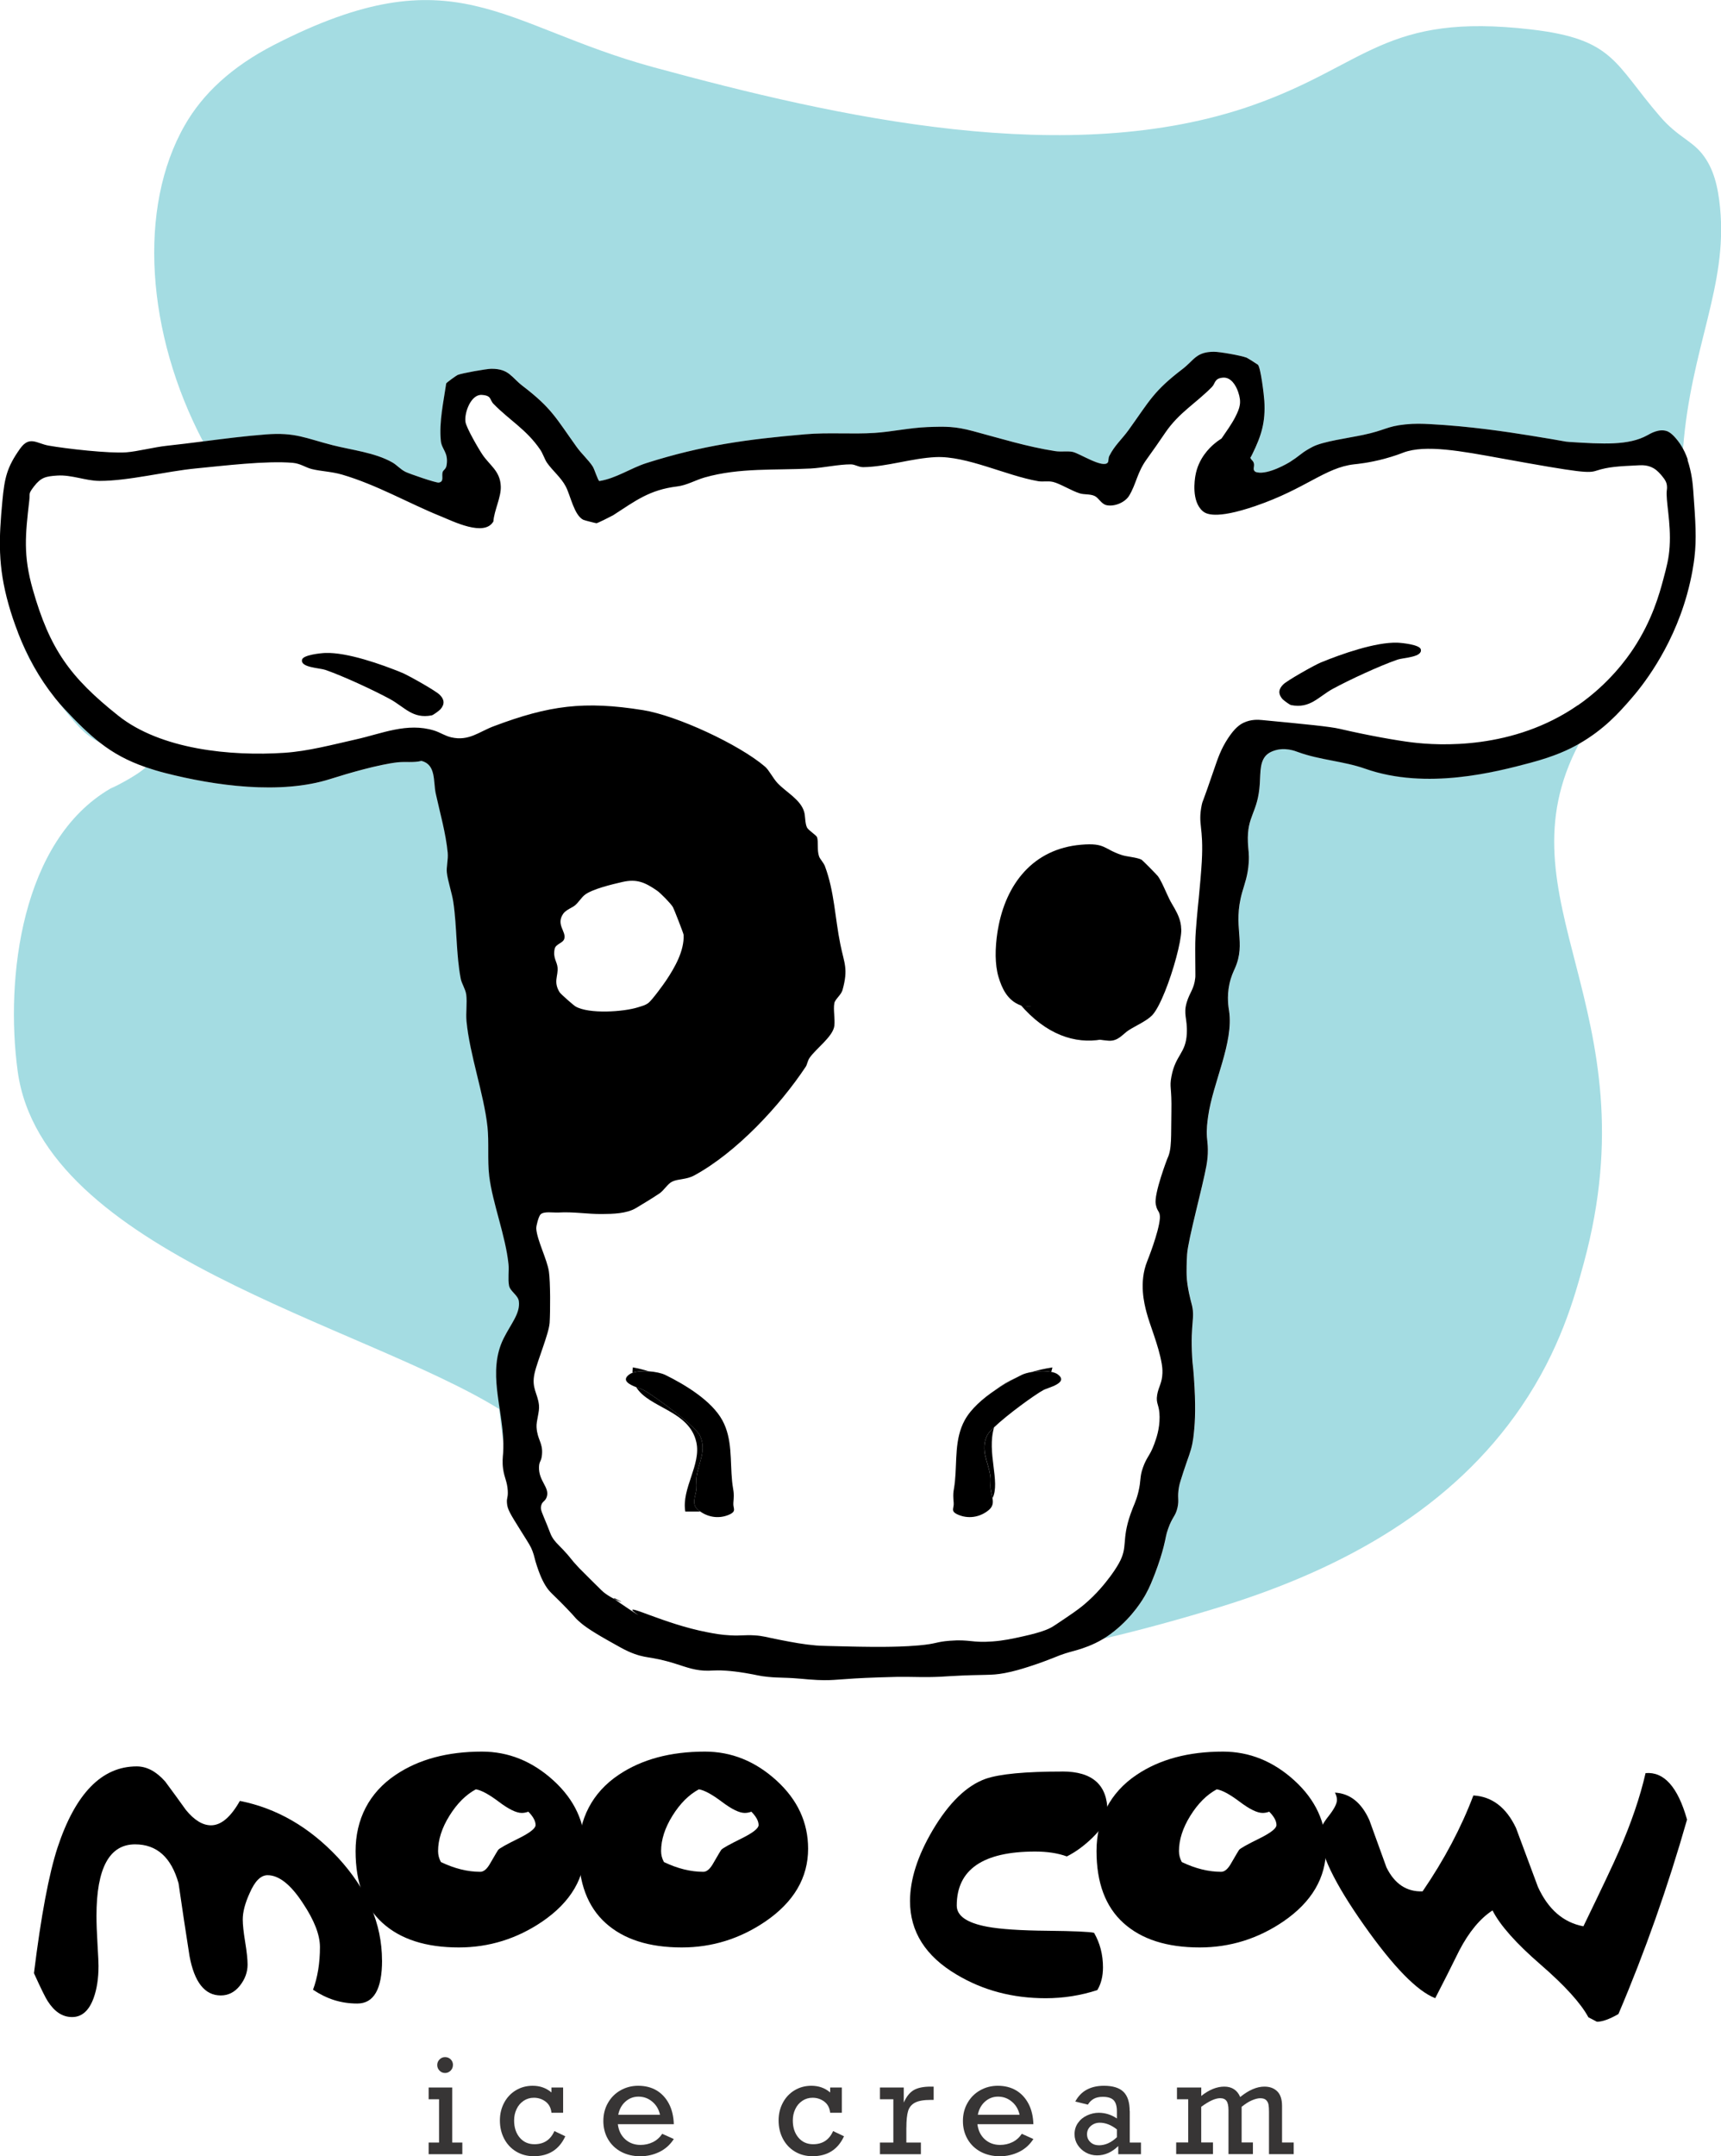
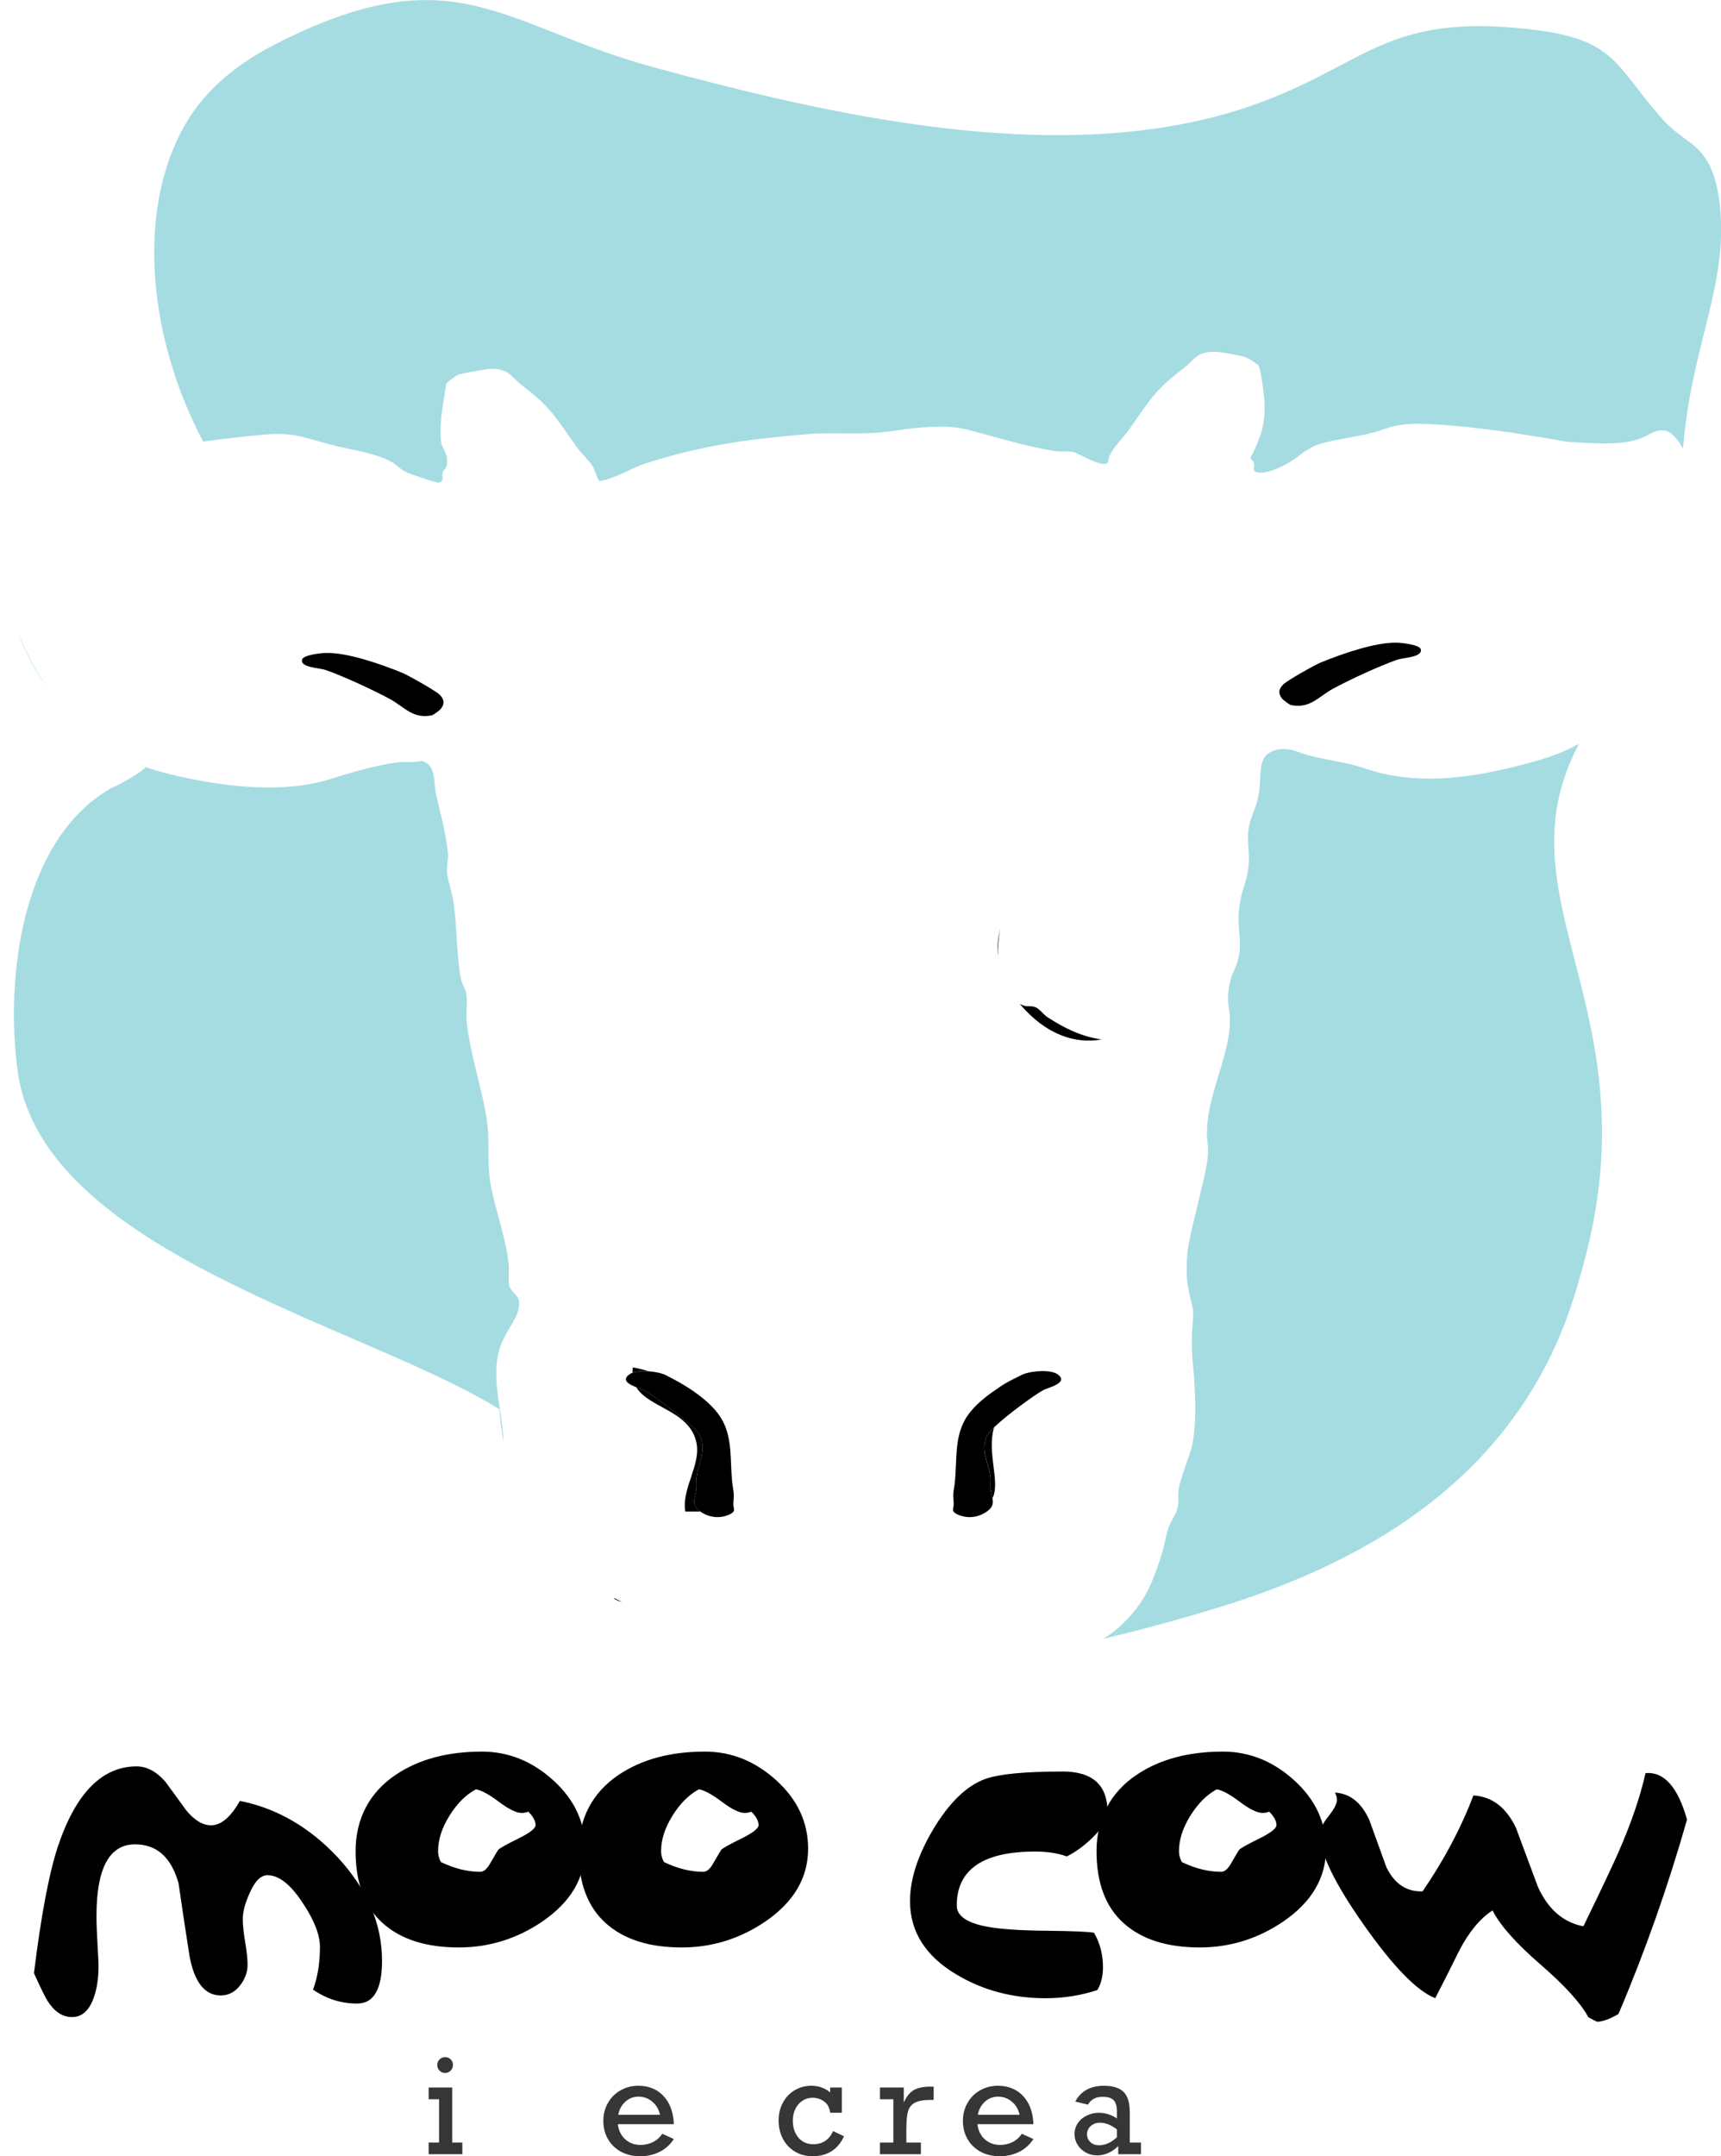
<svg xmlns="http://www.w3.org/2000/svg" viewBox="0 0 370.5 464.06" data-name="Layer 2" id="Layer_2">
  <defs>
    <style>
      .cls-1 {
        fill: #a4dce2;
      }

      .cls-2 {
        fill: #373535;
      }
    </style>
  </defs>
  <g data-name="Layer 1" id="Layer_1-2">
    <g>
-       <path d="M13.95,152.61c-.72-.77-1.4-1.56-2.06-2.38,0,0,0,.01.01.02,4.05,5.2,6.2,7.96,9.67,9.6h0c-2.48-1.93-4.86-4.28-7.62-7.23Z" class="cls-1" />
      <path d="M108.46,288.05c1.6-3.21,3.62-5.38,3.28-7.99-.17-1.33-1.89-2.12-2.12-3.4-.25-1.36.03-3.26-.1-4.49-.62-6.2-3.46-13.25-4.16-19.06-.41-3.39-.01-7.31-.38-10.63-.78-7.09-3.82-15.45-4.51-22.69-.18-1.87.17-3.94-.06-5.74-.16-1.18-.97-2.32-1.18-3.4-1.01-5.19-.81-11.12-1.59-16.44-.31-2.09-1.17-4.44-1.4-6.4-.14-1.19.32-2.79.18-4.3-.39-4.13-1.68-8.66-2.57-12.71-.57-2.61.1-6.21-3.07-7.04-1.69.42-3.48.11-5.16.31-4.09.47-10.52,2.33-14.45,3.58-10.74,3.43-24.83,1.47-35.53-1.27-1.54-.39-2.94-.82-4.25-1.27-1.8,1.81-7.32,4.55-7.66,4.63C4.62,180.89,1.09,210.44,3.8,230.51c5.28,38.99,74.29,54.57,103.67,72.75.24,2.53.56,4.96.93,7.33-.14-7.55-3.49-15.45.06-22.55Z" class="cls-1" />
      <path d="M71.65,95.82c4.07,1.04,9.09,1.59,12.81,3.69.98.56,1.67,1.45,2.85,2.04.84.42,6.57,2.41,7.17,2.31,1.21-.19.58-1.38.83-2.25.15-.51.73-.57.87-1.57.39-2.74-1.08-3.29-1.26-5.19-.39-4.14.57-8.27,1.16-12.33.09-.19,2.18-1.7,2.46-1.82.84-.37,6.24-1.33,7.26-1.33,3.82,0,4.29,1.82,6.73,3.69,6.28,4.79,7.13,6.87,11.63,13.13,1.04,1.46,2.54,2.78,3.45,4.19.41.63,1.13,3.09,1.44,3.15,3.62-.57,6.73-2.79,10.15-3.87,11.99-3.81,21.64-5.11,34.15-6.19,5.06-.44,10.11.02,14.98-.3,3.66-.24,7.46-1.09,11.28-1.25,4.1-.17,6.05-.17,9.87.86,5.77,1.54,11.67,3.37,17.7,4.31,1.31.2,2.74-.06,3.78.17,1.49.33,6.58,3.68,7.57,2.25.16-.23.08-.93.3-1.37,1.12-2.27,2.75-3.63,4.17-5.61,4.52-6.3,5.3-8.3,11.63-13.13,2.45-1.87,2.9-3.69,6.73-3.69,1.33,0,5.79.8,7.02,1.26.21.08,2.35,1.42,2.45,1.53.6.62,1.3,6.55,1.38,7.79.27,4.56-.61,7.42-2.59,11.46-.14.28-.28.53-.43.78.24.51.46.54.65.88.42.77-.19,1.48.25,1.97.12.13.28.21.58.28,2.45.51,6.66-1.99,7.17-2.31h0c.48-.3.86-.57,1.12-.76.71-.51,1.19-.91,1.72-1.29,0,0,.73-.52,1.93-1.14,2.23-1.16,7.47-1.84,10.88-2.56,4.74-.99,5.03-1.86,9.07-2.26,2.04-.21,3.63-.15,5.35-.06,8.62.46,16.4,1.65,21.39,2.44,8.15,1.3,7.25,1.31,8.63,1.4,7.2.44,12.72.78,16.75-1.45.67-.37,2.5-1.48,4.23-.87.28.1.88.36,1.88,1.52.66.76,1.15,1.53,1.54,2.23,1.69-21.85,9.64-34.92,7.97-51.85-.44-4.45-1.33-8.43-3.87-11.6-2.29-2.87-5.3-3.7-9.01-7.98-9.93-11.47-9.88-16.7-27.79-18.78-31.54-3.67-35.29,7.64-59.92,16.3-39.45,13.87-89.35,2.62-128.91-8.14-33.05-8.99-42.87-24.79-81.72-4.88-9.34,4.79-15.47,10.66-19.28,17.3-10.22,17.79-8.31,44.88,3.92,68.1,4.52-.57,9.04-1.15,13.55-1.51,6.37-.5,8.54.82,14.42,2.32Z" class="cls-1" />
      <path d="M11.77,150.08c-3.29-4.13-5.89-8.89-7.84-13.85,2.36,6.67,5.74,11.16,7.84,13.85Z" class="cls-1" />
      <path d="M3.9,136.14s.02.04.02.06c-.02-.05-.03-.1-.05-.15,0,.03.02.06.03.08Z" class="cls-1" />
      <path d="M23.73,169.73c.45-.26.89-.52,1.35-.76-1.09.56-1.46.78-1.35.76Z" class="cls-1" />
      <path d="M293.94,165.42c-4.68-1.65-9.79-1.87-14.45-3.58-.65-.24-2.88-1.09-5.16-.31-.32.11-.89.31-1.41.72-1.7,1.35-1.52,3.87-1.67,6.31-.4,6.49-2.81,6.84-2.57,12.71.07,1.68.29,2.37.18,4.3-.17,2.89-.88,4.59-1.4,6.4-2.16,7.6.94,10.74-1.59,16.44-.28.63-.83,1.74-1.18,3.4-.58,2.77-.18,4.97-.06,5.74,1.02,6.83-3.48,15.38-4.51,22.69-.18,1.31-.37,2.65-.26,4.44.06,1.03.18,1.52.2,2.66.02,1.28-.11,2.41-.31,3.52-.78,4.39-3.94,15.79-4.16,19.06-.13,1.87-.11,3.76-.11,3.76s0,.39.01.73c.07,2.59,1,5.9,1.02,5.98.93,3.31-.27,3.95.17,11.69.12,2.06.16,1.36.38,4.38.42,5.98.28,9.29,0,11.81-.09.86-.15,1.44-.31,2.25-.39,2.03-.84,2.83-1.92,6.12-.57,1.73-.85,2.6-.98,3.33-.43,2.37.08,2.67-.33,4.49-.43,1.9-1.06,1.88-2,4.49-.53,1.47-.43,1.77-1,3.99-.33,1.3-.95,3.36-1.83,5.65-.63,1.64-1.13,2.92-2,4.49-.57,1.03-2.73,4.73-6.82,7.98-1.14.91-2.04,1.46-2.33,1.63h0c8.42-1.97,16.78-4.28,25.09-6.83,27.06-8.33,50.2-21.56,64.87-43.1,8.34-12.24,11.44-23.47,13.48-30.99,14.87-54.7-18.89-78.13-1.03-111.73-2.1,1.2-5.13,2.66-10.49,4.09-7.27,1.93-22.31,5.93-35.53,1.27Z" class="cls-1" />
      <path d="M215.21,200.56c.03-.21.08-.42.11-.63-.48,1.92-.67,3.88-.51,5.84-.03-1.77.14-3.56.39-5.21Z" />
      <path d="M222.97,216.8c-.89-.39-1.72-.12-2.42-.33-.36-.11-.7-.24-1.01-.4,5.67,6.68,11.94,8.64,17.59,7.65-4.33-.66-7.82-2.32-11.67-4.83-.74-.48-1.66-1.73-2.49-2.1Z" />
      <path d="M139.64,295.12c-1.08-.33-2.2-.61-3.4-.83-.06.41-.08.79-.08,1.16.91-.33,2.21-.41,3.48-.33Z" />
      <path d="M149.94,320.37c.08-.9-.1-1.82.04-2.71.48-3.12,2.18-5.52.7-8.71-.93-2.01-9.95-8.64-12.18-9.82-.27-.14-.88-.34-1.54-.59,2.72,4.51,11.42,5,12.95,11.85,1.08,4.85-3.22,9.93-2.38,14.93h3.24c-.14-.09-.29-.18-.42-.3-1.63-1.36-.57-2.9-.41-4.64Z" />
      <path d="M214.33,299.12c1.47-.99,2.99-1.86,4.41-2.6-1.64.73-3.11,1.6-4.41,2.6Z" />
      <path d="M212.51,308.94c-1.48,3.19.23,5.6.7,8.71.14.89-.05,1.82.04,2.71.07.73.3,1.43.42,2.09,1.74-3.54-1.29-9.79.34-15.27-.75.72-1.31,1.34-1.5,1.76Z" />
-       <path d="M226.31,295.25c.1-.3.19-.62.25-.95-1.6.24-3.1.58-4.5.99,1.38-.24,3-.29,4.24-.04Z" />
-       <path d="M363.35,98.95c-.16-.47-.47-1.36-1.04-2.4-.38-.7-.88-1.47-1.54-2.23-1.01-1.17-1.61-1.42-1.88-1.52-1.73-.61-3.56.5-4.23.87-4.03,2.24-9.55,1.9-16.75,1.45-1.38-.09-.48-.1-8.63-1.4-4.99-.8-12.77-1.98-21.39-2.44-1.73-.09-3.31-.15-5.35.06-4.04.41-4.33,1.27-9.07,2.26-3.41.72-8.65,1.4-10.88,2.56-1.19.62-1.93,1.14-1.93,1.14-.54.38-1.01.78-1.72,1.29-.26.19-.64.45-1.12.76h0c-.51.33-4.72,2.82-7.17,2.31-.3-.06-.46-.15-.58-.28-.44-.49.17-1.2-.25-1.97-.19-.34-.4-.37-.65-.88.15-.24.3-.5.43-.78,1.98-4.04,2.86-6.9,2.59-11.46-.07-1.24-.78-7.18-1.38-7.79-.1-.1-2.24-1.45-2.45-1.53-1.24-.46-5.69-1.26-7.02-1.26-3.83,0-4.28,1.81-6.73,3.69-6.32,4.83-7.1,6.83-11.63,13.13-1.42,1.98-3.05,3.35-4.17,5.61-.22.44-.14,1.14-.3,1.37-.98,1.42-6.08-1.93-7.57-2.25-1.04-.23-2.47.03-3.78-.17-6.03-.93-11.93-2.77-17.7-4.31-3.82-1.02-5.77-1.02-9.87-.86-3.82.16-7.62,1.01-11.28,1.25-4.87.32-9.92-.14-14.98.3-12.5,1.08-22.16,2.38-34.15,6.19-3.42,1.09-6.53,3.3-10.15,3.87-.31-.07-1.03-2.52-1.44-3.15-.91-1.4-2.41-2.73-3.45-4.19-4.49-6.26-5.35-8.33-11.63-13.13-2.44-1.87-2.91-3.7-6.73-3.69-1.02,0-6.42.96-7.26,1.33-.28.12-2.37,1.63-2.46,1.82-.59,4.06-1.55,8.19-1.16,12.33.18,1.9,1.65,2.45,1.26,5.19-.14,1-.72,1.06-.87,1.57-.26.86.38,2.06-.83,2.25-.6.09-6.33-1.89-7.17-2.31-1.17-.59-1.86-1.49-2.85-2.04-3.72-2.11-8.73-2.65-12.81-3.69-5.88-1.5-8.05-2.82-14.42-2.32-4.5.35-9.02.93-13.55,1.51-2.62.33-5.23.66-7.84.94-2.53.27-6.27,1.22-8.63,1.4-3.71.27-12.85-.76-16.75-1.45-2.53-.45-4.08-2.19-6.11.65-2.86,4.01-3.35,6.35-3.81,11.17-.79,8.37-1,14.15,1.34,22.43.56,1.99,1.23,3.97,1.99,5.92.02.05.03.1.05.15,0,0,0,.02,0,.02,1.95,4.96,4.54,9.72,7.84,13.85.04.05.08.1.11.15.66.82,1.35,1.61,2.06,2.38,2.76,2.95,5.14,5.3,7.62,7.23,2.87,2.24,5.9,3.9,9.82,5.26,1.31.45,2.71.88,4.25,1.27,10.71,2.74,24.8,4.7,35.53,1.27,3.93-1.25,10.36-3.11,14.45-3.58,1.69-.19,3.47.12,5.16-.31,3.18.82,2.5,4.42,3.07,7.04.89,4.05,2.18,8.58,2.57,12.71.14,1.51-.32,3.11-.18,4.3.23,1.96,1.09,4.31,1.4,6.4.78,5.32.58,11.25,1.59,16.44.21,1.08,1.02,2.22,1.18,3.4.24,1.81-.12,3.88.06,5.74.69,7.24,3.73,15.6,4.51,22.69.36,3.32-.03,7.23.38,10.63.7,5.82,3.54,12.87,4.16,19.06.12,1.23-.15,3.13.1,4.49.23,1.28,1.95,2.07,2.12,3.4.33,2.61-1.68,4.79-3.28,7.99-3.54,7.1-.2,15-.06,22.55.01.72,0,1.45-.05,2.16-.07.87-.2,1.92,0,3.4.28,1.95.88,2.68,1,4.66.09,1.55-.26,1.45-.17,2.66.1,1.33.57,2.13,2.99,5.99,1.86,2.96,2.13,3.36,2.49,4.32.49,1.28.42,1.63,1,3.33.42,1.24.93,2.7,1.83,4.16.93,1.5,1.44,1.63,4.66,4.99,2,2.08,1.56,1.79,2.33,2.49.89.83,2.2,1.91,6.48,4.32,2.27,1.28,3.4,1.92,4.32,2.33,3.95,1.75,4.36.84,10.17,2.66,2.46.77,4.32,1.54,7.12,1.5.74-.01.94-.07,2-.07.58,0,2.49,0,5.99.58,2.54.42,2.85.63,4.82.82,1.29.13,2.2.14,2.99.17,3.82.1,4.8.37,7.65.5,4.03.18,4.19-.27,13.47-.57,1.75-.06,2.62-.08,3.66-.1,3.94-.04,5.63.14,9.31-.03.87-.04.64-.04,2.16-.13,7.66-.44,8.53-.06,11.73-.66,2.01-.38,3.68-.9,5.07-1.34,2.55-.8,5.02-1.79,5.13-1.83.71-.29,1-.41,1.69-.67,1.75-.64,2.5-.76,3.82-1.16,1.09-.33,3.2-.99,5.49-2.36h0c.29-.17,1.19-.72,2.33-1.63,4.09-3.25,6.25-6.95,6.82-7.98.87-1.57,1.36-2.85,2-4.49.88-2.29,1.5-4.35,1.83-5.65.57-2.22.47-2.52,1-3.99.93-2.61,1.56-2.59,2-4.49.41-1.82-.1-2.12.33-4.49.13-.73.42-1.59.98-3.33,1.08-3.3,1.53-4.1,1.92-6.12.16-.81.22-1.39.31-2.25.27-2.52.42-5.83,0-11.81-.21-3.02-.26-2.32-.38-4.38-.44-7.75.76-8.38-.17-11.69-.02-.08-.95-3.39-1.02-5.98,0-.33-.01-.73-.01-.73s-.02-1.89.11-3.76c.23-3.27,3.38-14.67,4.16-19.06.2-1.11.33-2.24.31-3.52-.01-1.15-.13-1.63-.2-2.66-.11-1.79.08-3.13.26-4.44,1.03-7.31,5.53-15.86,4.51-22.69-.12-.78-.52-2.97.06-5.74.35-1.67.9-2.77,1.18-3.4,2.53-5.7-.57-8.84,1.59-16.44.51-1.81,1.22-3.51,1.4-6.4.12-1.93-.11-2.62-.18-4.3-.24-5.87,2.17-6.22,2.57-12.71.15-2.44-.03-4.96,1.67-6.31.52-.41,1.09-.61,1.41-.72,2.29-.79,4.51.06,5.16.31,4.66,1.71,9.77,1.93,14.45,3.58,13.22,4.65,28.26.66,35.53-1.27,5.37-1.43,8.39-2.89,10.49-4.09,5.41-3.1,8.63-6.72,11.19-9.67,2.02-2.31,8.68-10.34,12.06-22.47,1.09-3.91,1.49-6.98,1.6-7.94.49-4.12.24-7.57-.26-14.48-.1-1.33-.29-3.7-1.23-6.54ZM339.69,151.77c-13.93,9.66-29.91,8.72-35.75,8-3.19-.39-9.26-1.45-15.49-2.9-2.14-.5-7.01-.97-16.75-1.9-.75-.07-2.34-.21-4,.59-.85.41-1.89,1.15-3.33,3.33-1.53,2.33-2.19,4.31-2.99,6.65-2.62,7.69-2.5,6.84-2.66,7.65-.9,4.44.44,4.5,0,12.3-.12,2.07-.4,5.3-.66,7.93-.12,1.15-.25,2.41-.42,4.38-.18,2.11-.28,3.35-.32,5.05-.02.68-.01,1.76,0,3.93.02,3.27.04,3.25,0,3.66-.26,2.45-1.19,3.14-1.82,5.23-.81,2.68.15,3.45,0,6.75-.2,4.34-2.44,4.56-3.32,9.31-.45,2.4.1,2.18,0,7.52-.1,5.3.14,8.08-.87,10.1,0,0-2.93,7.59-2.5,9.83.1.51.23.85.23.85.22.56.43.71.57,1.16,0,0,.13.41.09,1.02-.22,3.03-2.72,9.22-2.72,9.22-1.84,4.56-.62,9.22-.16,10.99.74,2.84,2.57,7.03,3.26,10.97.11.63.2,1.3.17,2.13-.07,2.16-.83,2.91-1.13,4.66-.34,2.01.5,2.04.52,4.78.02,2.59-.71,4.63-1.17,5.88-.93,2.53-1.58,2.65-2.42,5.02-.75,2.11-.34,2.66-1,5.32-.52,2.1-.94,2.58-1.66,4.66-2.04,5.82-.46,6.97-2.55,10.68-1.18,2.09-2.84,4.07-3.28,4.61-1.04,1.25-1.96,2.16-2.31,2.51-.77.75-1.4,1.31-1.74,1.59-.8.68-1.71,1.39-3.98,2.92-1.88,1.27-2.82,1.91-3.27,2.14-.56.3-1.93.98-5.91,1.86-2.48.55-4.25.94-6.68,1.12-4.46.34-4.86-.49-9.19-.15-3.09.24-2.67.64-6.65,1-2.97.27-6.05.3-7.22.31-1.32.01-2.78,0-3.26,0-1.68-.01-3.01-.04-3.99-.06-4.5-.1-6.75-.15-7.66-.23-2.75-.24-4.96-.66-7.64-1.18-3.24-.63-3.76-.89-5.65-1-2.12-.13-2.78.12-5.15,0-2.05-.1-3.55-.39-4.99-.67-4.78-.92-9.17-2.51-12.3-3.65-1.8-.66-3.72-1.41-3.84-1.17-.11.22,1.36,1.14,1.35,1.16-.03.04-4.05-2.59-5.08-3.42-.61-.3-1.34-.71-2.07-1.24-.5-.36-.76-.6-2.99-2.83-1.64-1.63-2.46-2.45-2.66-2.66-1.97-2.08-1.68-2.09-3.49-3.99-1.27-1.33-1.75-1.69-2.36-2.75-.32-.56-.27-.6-1.05-2.52-1.13-2.8-1.47-3.27-1.29-4.11.22-1.06.87-.91,1.21-1.93.7-2.08-1.78-3.4-1.66-6.48.05-1.32.5-1.07.64-2.64.23-2.56-1-3.16-1.17-5.88-.09-1.42.68-3.3.52-4.78-.26-2.52-1.65-3.64-.96-6.78.62-2.81,3.11-8.58,3.26-10.97.15-2.42.17-8.72-.16-10.99-.38-2.59-2.55-6.74-2.72-9.22-.04-.64.5-2.59.89-3.04.68-.77,2.76-.38,3.84-.44,3.32-.2,6.21.35,9.46.32,2.29-.02,5.26-.07,7.29-1.29,1.53-.92,3.57-2.14,5.08-3.17.92-.62,1.73-2.05,2.69-2.51,1.34-.64,3.05-.4,4.77-1.34,9.07-4.93,18.4-14.96,24.01-23.42.28-.42.36-1.22.81-1.88,1.36-1.98,5.06-4.59,5.33-6.9.17-1.5-.26-3.49,0-4.88.16-.83,1.46-1.76,1.76-2.82,1.27-4.6.38-5.67-.46-9.79-1.17-5.73-1.28-11.37-3.32-16.84-.3-.79-1.04-1.5-1.26-2.1-.49-1.34-.12-3.24-.44-4.15-.15-.44-1.88-1.5-2.17-2.1-.45-.93-.33-2.39-.61-3.37-.77-2.65-3.91-4.24-5.74-6.19-.95-1.01-1.84-2.81-2.67-3.52-5.55-4.77-19-11.01-26.25-12.17-12.69-2.04-20.25-1.03-32.19,3.47-3.14,1.18-5.34,3.25-9.11,2.38-1.4-.32-2.38-1.06-3.72-1.47-5.79-1.78-11.24.67-16.75,1.9-5.12,1.15-10.35,2.56-15.49,2.9-11.54.77-26.6-.71-35.75-8-10.35-8.24-14.73-14.28-18.39-27.16-2.09-7.33-1.61-11.74-.75-19.19.18-1.58-.27-1.3,1-2.97,1.5-1.96,2.56-2.19,5.01-2.35,3.12-.2,6.1,1.14,9.13,1.15,6.31,0,14.24-2.06,20.78-2.69,5.83-.56,15.11-1.7,20.79-1.2,1.68.15,2.77,1.01,4.1,1.34,2.04.5,4.25.53,6.51,1.19,7.49,2.19,14.36,6.19,21.27,8.98,2.64,1.07,9.39,4.48,11.32,1.1.17-2.41,1.7-5.22,1.59-7.58-.14-3.29-2.35-4.43-3.96-6.82-.84-1.24-3.45-5.74-3.64-7.01-.29-1.95,1.17-5.99,3.53-5.82,2.18.16,1.61,1.02,2.51,1.94,3.46,3.54,7.09,5.5,10.04,9.83.58.84.99,2.14,1.46,2.82,1.24,1.77,3.02,3.16,4.05,5.12,1.04,1.98,1.79,6.21,3.81,7.19.16.08,2.67.72,2.81.72.2,0,3.27-1.53,3.58-1.72,4.85-3.14,7.83-5.47,13.79-6.2,2.08-.25,3.94-1.37,5.94-1.94,7.52-2.13,15.15-1.51,22.83-1.92,2.62-.14,6.02-.9,8.6-.89.95,0,1.65.61,2.7.6,4.98-.07,10.53-1.94,15.59-2.16,6.68-.3,15.12,3.98,22.05,5.18,1.03.18,2.09-.1,3.2.16,1.47.34,4,1.93,5.78,2.47.97.29,2.14.1,3.13.53.95.42,1.46,1.75,2.6,2,1.7.37,3.98-.57,4.87-2.03,1.54-2.53,1.72-5.01,3.78-7.84,1.44-1.98,2.64-3.73,4.02-5.75,2.95-4.32,6.57-6.29,10.04-9.83.75-.77.48-1.81,2.31-1.99,1.75-.17,2.83,1.63,3.32,3.06.77,2.26.41,3.4-.64,5.46-.78,1.52-1.95,3.13-2.93,4.57-.58.36-1.14.77-1.68,1.24-.83.73-3.32,2.99-3.96,6.82-.11.67-.91,5.44,1.59,7.58.64.54,2.61,1.88,11.32-1.1,10.88-3.72,15.03-8.28,21.27-8.98.72-.08,3.22-.31,6.51-1.19,2.17-.58,3.69-1.18,4.1-1.34,4.74-1.77,12.48-.31,20.79,1.2,17.82,3.24,19.08,3.24,20.78,2.69,2.6-.84,4.78-.94,9.13-1.15.7-.03,1.95-.07,3.16.64.81.47,1.38,1.15,1.85,1.71.66.79.83,1.24.9,1.46.22.71.13,1.32.1,1.51-.29,2.24.94,6.95.6,12.2-.16,2.53-.63,4.28-1.35,6.98-.86,3.22-2.41,8.83-6.4,14.89-1.36,2.07-5.24,7.58-11.99,12.26ZM121.26,196.64c.59-.84,2.01-1.32,2.59-1.84.71-.63,1.34-1.63,1.97-2.15,1.55-1.29,6.06-2.35,8.17-2.83,3.1-.71,4.86.08,7.44,1.85.78.53,3.01,2.81,3.45,3.58.21.38,2.28,5.64,2.29,5.96.15,3.46-1.92,7.04-3.76,9.8-.64.96-3.09,4.31-3.84,4.86-.72.52-1.35.64-2.15.9-3.13,1.02-10.66,1.51-13.52-.16-.43-.25-3.19-2.67-3.43-3.06-1.4-2.27-.27-3.47-.44-5.34-.11-1.25-1.02-2.03-.63-3.96.22-1.13,1.8-1.23,2.08-2.21.46-1.58-1.86-3.04-.22-5.4Z" />
      <path d="M132.14,343.94s.08.11.24.24c.82.41,1.41.61,1.42.59.01-.03-1.61-.92-1.66-.83Z" />
-       <path d="M254.29,199.92c-.01-.45-.06-.89-.15-1.31-.32-1.51-1.09-2.81-1.86-4.11-.74-1.24-1.43-3.02-2.14-4.44-.3-.6-.6-1.14-.9-1.53-.23-.3-3.28-3.41-3.51-3.52-1.08-.52-3.07-.61-4.21-.98-3.97-1.29-3.48-2.68-8.76-2.23-10.4.88-16.24,8.52-17.91,18.15-.04.21-.08.41-.11.63-.25,1.65-.42,3.44-.39,5.21.03,1.55.2,3.09.62,4.5.73,2.44,1.84,4.68,4.1,5.8.31.15.65.29,1.01.4.71.21,1.53-.07,2.42.33.83.37,1.75,1.62,2.49,2.1,3.86,2.51,7.34,4.17,11.67,4.83.63.1,1.28.17,1.94.23,2.14.17,3.11-1.44,4.41-2.27,1.41-.9,3.9-2.01,5.04-3.21.85-.9,1.81-2.8,2.73-5.06,1.85-4.57,3.48-10.65,3.53-13.16,0-.12,0-.23-.01-.34Z" />
+       <path d="M254.29,199.92Z" />
      <path d="M157.88,323.45c.24-2.54-.05-2.49-.27-4.62-.45-4.44.11-9.12-2.11-13.17-2.32-4.22-8.03-7.66-12.26-9.74-.82-.4-2.2-.7-3.61-.79-1.27-.08-2.57,0-3.48.33-.27.1-.5.21-.69.36-1.72,1.26,0,2.15,1.5,2.73.65.25,1.27.45,1.54.59,2.23,1.18,11.25,7.81,12.18,9.82,1.48,3.19-.23,5.6-.7,8.71-.14.89.05,1.82-.04,2.71-.16,1.74-1.23,3.28.41,4.64.13.11.28.2.42.3,1.84,1.3,4.2,1.58,6.28.63,1.6-.74.72-1.31.83-2.5Z" />
      <path d="M86.55,144.79c-4.42-1.82-11.84-4.43-16.51-4.26-.96.03-4.76.42-5.01,1.43-.44,1.72,3.77,1.78,5.03,2.22,3.81,1.32,10.31,4.33,13.89,6.27,3.14,1.71,4.87,4.32,9,3.51.34-.07,1.66-1.06,1.88-1.32.93-1.08.87-2.09-.18-3.12-.89-.88-6.72-4.16-8.1-4.73Z" />
      <path d="M227.73,295.8c-.35-.26-.85-.43-1.42-.55-1.24-.25-2.86-.2-4.24.04-.84.15-1.6.36-2.12.62-.39.19-.79.4-1.2.61-1.42.74-2.94,1.61-4.41,2.6-2.73,1.83-5.28,4.04-6.65,6.53-2.22,4.05-1.66,8.73-2.11,13.17-.21,2.13-.51,2.08-.27,4.62.11,1.19-.77,1.76.83,2.5,2.24,1.03,4.81.64,6.7-.93.95-.79.99-1.64.82-2.55-.12-.66-.35-1.36-.42-2.09-.08-.9.1-1.82-.04-2.71-.48-3.12-2.18-5.52-.7-8.71.19-.42.74-1.04,1.5-1.76,2.89-2.77,8.91-7.12,10.69-8.06.89-.47,5.5-1.51,3.04-3.32Z" />
      <path d="M300.86,138.32c-4.67-.17-12.09,2.44-16.51,4.26-1.38.57-7.21,3.85-8.1,4.73-1.04,1.03-1.1,2.04-.18,3.12.23.26,1.55,1.26,1.88,1.32,4.13.81,5.87-1.81,9-3.51,3.58-1.95,10.08-4.95,13.89-6.27,1.26-.44,5.46-.5,5.03-2.22-.25-1.01-4.05-1.39-5.01-1.43Z" />
    </g>
    <g>
      <path d="M82.25,421.93c0,6.18-1.78,9.27-5.33,9.27s-6.56-.99-9.53-2.97c.99-2.68,1.49-5.74,1.49-9.18,0-2.62-1.22-5.77-3.67-9.44-2.62-4.02-5.16-6.03-7.61-6.03-1.46,0-2.74,1.28-3.85,3.85-.99,2.16-1.49,4.05-1.49,5.68,0,1.11.17,2.73.52,4.85.35,2.13.52,3.75.52,4.85,0,1.63-.55,3.15-1.66,4.55-1.11,1.4-2.48,2.1-4.11,2.1-3.44,0-5.68-2.83-6.73-8.48-.82-5.19-1.6-10.41-2.36-15.65-1.57-5.6-4.69-8.39-9.36-8.39-5.54,0-8.31,5.13-8.31,15.39,0,1.57.07,3.6.22,6.08.15,2.48.22,4.04.22,4.68,0,2.68-.35,4.98-1.05,6.91-.99,2.74-2.54,4.11-4.63,4.11s-3.79-1.14-5.25-3.41c-.47-.7-1.46-2.71-2.97-6.03,1.52-12.3,3.21-21.31,5.07-27.02,3.85-11.66,9.53-17.49,17.05-17.49,2.16,0,4.2,1.08,6.12,3.24,1.52,2.04,3,4.08,4.46,6.12,1.81,2.22,3.61,3.32,5.42,3.32,2.16,0,4.23-1.75,6.21-5.25,7.93,1.57,14.95,5.63,21.07,12.15,6.35,6.88,9.53,14.28,9.53,22.21Z" />
      <path d="M98.77,419.13c-7.05,0-12.52-1.75-16.4-5.25-3.88-3.5-5.82-8.66-5.82-15.48s2.89-12.59,8.66-16.44c4.95-3.32,11.13-4.98,18.54-4.98,5.71,0,10.84,2.07,15.39,6.21,4.55,4.14,6.82,9.04,6.82,14.69,0,6.24-3.06,11.46-9.18,15.65-5.48,3.73-11.49,5.6-18.01,5.6ZM113.72,389.92c-.47.17-.93.26-1.4.26-1.17,0-2.81-.8-4.94-2.41-2.13-1.6-3.78-2.49-4.94-2.67-2.16,1.17-4.05,3.06-5.68,5.68-1.63,2.62-2.45,5.16-2.45,7.61,0,.82.2,1.6.61,2.36,2.92,1.4,5.74,2.1,8.48,2.1.76,0,1.49-.64,2.19-1.92,1.05-1.81,1.6-2.74,1.66-2.8.29-.35,1.81-1.19,4.55-2.54,2.33-1.17,3.5-2.1,3.5-2.8,0-.87-.53-1.84-1.57-2.89Z" />
      <path d="M146.78,419.13c-7.05,0-12.52-1.75-16.4-5.25-3.88-3.5-5.82-8.66-5.82-15.48s2.89-12.59,8.66-16.44c4.95-3.32,11.13-4.98,18.54-4.98,5.71,0,10.84,2.07,15.39,6.21,4.55,4.14,6.82,9.04,6.82,14.69,0,6.24-3.06,11.46-9.18,15.65-5.48,3.73-11.49,5.6-18.01,5.6ZM161.73,389.92c-.47.17-.93.26-1.4.26-1.17,0-2.81-.8-4.94-2.41-2.13-1.6-3.78-2.49-4.94-2.67-2.16,1.17-4.05,3.06-5.68,5.68-1.63,2.62-2.45,5.16-2.45,7.61,0,.82.2,1.6.61,2.36,2.92,1.4,5.74,2.1,8.48,2.1.76,0,1.49-.64,2.19-1.92,1.05-1.81,1.6-2.74,1.66-2.8.29-.35,1.81-1.19,4.55-2.54,2.33-1.17,3.5-2.1,3.5-2.8,0-.87-.53-1.84-1.57-2.89Z" />
      <path d="M228.71,381.26c6.47,0,9.71,2.88,9.71,8.66,0,1.63-1.08,3.5-3.24,5.6-1.81,1.75-3.64,3.09-5.51,4.02-1.92-.7-4.2-1.05-6.82-1.05-11.25,0-16.88,3.88-16.88,11.63,0,2.22,2.19,3.73,6.56,4.55,2.8.52,7.14.82,13.03.87,5.65.06,8.98.21,9.97.44,1.28,2.22,1.92,4.69,1.92,7.43,0,1.92-.41,3.56-1.22,4.9-3.62,1.17-7.32,1.75-11.11,1.75-7.11,0-13.5-1.69-19.15-5.07-6.71-3.96-10.06-9.24-10.06-15.83,0-4.66,1.63-9.76,4.9-15.3,3.5-5.89,7.29-9.56,11.37-11.02,3.03-1.05,8.54-1.57,16.53-1.57Z" />
      <path d="M258.27,419.13c-7.05,0-12.52-1.75-16.4-5.25-3.88-3.5-5.81-8.66-5.81-15.48s2.89-12.59,8.66-16.44c4.95-3.32,11.13-4.98,18.54-4.98,5.71,0,10.84,2.07,15.39,6.21,4.55,4.14,6.82,9.04,6.82,14.69,0,6.24-3.06,11.46-9.18,15.65-5.48,3.73-11.49,5.6-18.01,5.6ZM273.22,389.92c-.47.17-.93.26-1.4.26-1.17,0-2.81-.8-4.94-2.41-2.13-1.6-3.77-2.49-4.94-2.67-2.16,1.17-4.05,3.06-5.68,5.68-1.63,2.62-2.45,5.16-2.45,7.61,0,.82.2,1.6.61,2.36,2.91,1.4,5.74,2.1,8.48,2.1.76,0,1.49-.64,2.19-1.92,1.05-1.81,1.6-2.74,1.66-2.8.29-.35,1.81-1.19,4.55-2.54,2.33-1.17,3.5-2.1,3.5-2.8,0-.87-.52-1.84-1.57-2.89Z" />
      <path d="M363.2,391.58c-4.14,14.51-9.07,28.48-14.78,41.88-1.92,1.11-3.47,1.66-4.63,1.66l-1.84-.96c-1.63-3.03-5.07-6.82-10.32-11.37-5.25-4.55-8.69-8.42-10.32-11.63-2.68,1.75-5.07,4.63-7.17,8.66-1.69,3.44-3.41,6.85-5.16,10.23-3.91-1.52-9.02-6.76-15.35-15.74-6.33-8.98-9.49-15.53-9.49-19.67,0-.93.61-2.17,1.84-3.72,1.22-1.54,1.84-2.72,1.84-3.54,0-.53-.15-1.05-.44-1.57,3.26.17,5.74,2.16,7.43,5.95,1.22,3.38,2.45,6.76,3.67,10.14,1.75,3.56,4.34,5.28,7.78,5.16,4.66-6.82,8.31-13.7,10.93-20.64,4.02.23,7.08,2.57,9.18,7,1.57,4.2,3.15,8.42,4.72,12.68,2.21,4.84,5.48,7.67,9.79,8.48,3.96-8.16,6.5-13.52,7.61-16.09,2.68-6.12,4.6-11.75,5.77-16.88,3.96-.35,6.94,2.97,8.92,9.97Z" />
    </g>
    <g>
      <path d="M99.53,461.12v2.51h-7.25v-2.51h2.24v-9.32h-2.24v-2.53h5.07v11.85h2.19ZM97.51,444.44c0,.46-.17.87-.5,1.2-.34.34-.74.51-1.2.51s-.86-.17-1.19-.51-.49-.74-.49-1.2.16-.87.49-1.2.72-.51,1.19-.51.89.16,1.22.49.49.73.49,1.22Z" class="cls-2" />
-       <path d="M118.72,450.31v-1.04h2.51v5.44h-2.51c-.11-1.05-.53-1.85-1.26-2.4-.73-.55-1.57-.83-2.53-.83-.82,0-1.56.22-2.21.66-.65.44-1.16,1.03-1.51,1.78-.36.75-.53,1.56-.53,2.45,0,1.5.4,2.73,1.2,3.68.8.95,1.86,1.43,3.17,1.43,2.03,0,3.47-.94,4.3-2.83l2.35,1.12c-1.32,2.86-3.58,4.29-6.78,4.29-1.43,0-2.7-.34-3.81-1.01-1.11-.67-1.97-1.6-2.58-2.77-.61-1.17-.91-2.48-.91-3.91s.31-2.68.92-3.83c.62-1.15,1.46-2.04,2.54-2.68,1.07-.64,2.27-.96,3.59-.96,1.57,0,2.91.47,4.03,1.42Z" class="cls-2" />
      <path d="M145.05,457.17h-12.04c.17,1.38.71,2.46,1.6,3.26s1.99,1.2,3.28,1.2c.95,0,1.83-.2,2.64-.59s1.49-.99,2.04-1.8l2.49,1.12c-.78,1.22-1.81,2.14-3.08,2.77-1.27.62-2.65.94-4.15.94s-2.92-.32-4.13-.97c-1.2-.65-2.14-1.55-2.81-2.71-.67-1.16-1-2.46-1-3.91s.33-2.74.99-3.89c.66-1.16,1.56-2.06,2.71-2.71,1.15-.65,2.41-.98,3.8-.98,1.51,0,2.83.33,3.96,1,1.12.67,2.01,1.63,2.66,2.87.65,1.24,1,2.71,1.05,4.41ZM137.44,451.24c-1.07,0-2,.36-2.8,1.07-.8.71-1.32,1.66-1.54,2.83h8.99c-.26-1.18-.82-2.12-1.68-2.83-.86-.72-1.84-1.07-2.96-1.07Z" class="cls-2" />
      <path d="M178.72,450.31v-1.04h2.51v5.44h-2.51c-.11-1.05-.53-1.85-1.26-2.4-.73-.55-1.57-.83-2.53-.83-.82,0-1.56.22-2.21.66-.65.44-1.16,1.03-1.51,1.78-.36.75-.53,1.56-.53,2.45,0,1.5.4,2.73,1.2,3.68.8.95,1.86,1.43,3.17,1.43,2.03,0,3.47-.94,4.3-2.83l2.35,1.12c-1.32,2.86-3.58,4.29-6.78,4.29-1.43,0-2.7-.34-3.81-1.01-1.11-.67-1.97-1.6-2.58-2.77-.61-1.17-.91-2.48-.91-3.91s.31-2.68.92-3.83c.62-1.15,1.46-2.04,2.54-2.68,1.07-.64,2.27-.96,3.59-.96,1.57,0,2.91.47,4.03,1.42Z" class="cls-2" />
      <path d="M195.12,457.87v3.25h3.13v2.51h-8.81v-2.51h2.88v-9.32h-2.88v-2.53h5.12v3.25c.57-1.28,1.29-2.18,2.14-2.68s2.07-.76,3.66-.76h.64v2.86h-.61c-1.53,0-2.67.2-3.42.6-.75.4-1.24,1.01-1.48,1.82s-.36,1.98-.36,3.51Z" class="cls-2" />
      <path d="M222.46,457.17h-12.04c.17,1.38.71,2.46,1.6,3.26s1.99,1.2,3.28,1.2c.95,0,1.83-.2,2.64-.59s1.49-.99,2.04-1.8l2.49,1.12c-.78,1.22-1.81,2.14-3.08,2.77-1.27.62-2.65.94-4.15.94s-2.92-.32-4.13-.97c-1.2-.65-2.14-1.55-2.81-2.71-.67-1.16-1-2.46-1-3.91s.33-2.74.99-3.89c.66-1.16,1.56-2.06,2.71-2.71,1.15-.65,2.41-.98,3.8-.98,1.51,0,2.83.33,3.96,1,1.12.67,2.01,1.63,2.66,2.87s1,2.71,1.05,4.41ZM214.85,451.24c-1.07,0-2,.36-2.8,1.07-.8.71-1.32,1.66-1.54,2.83h8.99c-.26-1.18-.82-2.12-1.68-2.83-.86-.72-1.84-1.07-2.96-1.07Z" class="cls-2" />
      <path d="M243.22,454.34v6.78h2.41v2.51h-4.89v-1.76c-1.37,1.34-2.89,2.01-4.56,2.01-.88,0-1.69-.21-2.43-.62-.73-.41-1.32-.96-1.76-1.65-.44-.69-.66-1.45-.66-2.29,0-.9.24-1.71.73-2.41.49-.71,1.14-1.25,1.97-1.63.83-.38,1.66-.57,2.5-.57,1.4,0,2.71.41,3.92,1.23v-1.54c0-1.12-.24-1.92-.71-2.4-.47-.48-1.25-.72-2.34-.72-.76,0-1.41.14-1.92.42-.51.28-.94.7-1.28,1.26l-2.71-.67c.61-1.14,1.43-1.99,2.47-2.55,1.04-.56,2.27-.84,3.7-.84,1.92,0,3.33.44,4.21,1.31.89.87,1.33,2.25,1.33,4.14ZM236.56,461.71c1.38,0,2.68-.58,3.89-1.74v-1.68c-1.23-.96-2.46-1.44-3.69-1.44-.75,0-1.39.24-1.93.7-.54.47-.81,1.06-.81,1.77s.24,1.25.71,1.7c.47.45,1.08.68,1.83.68Z" class="cls-2" />
-       <path d="M255.8,461.12v-9.32h-2.42v-2.53h5.23v1.82c1.68-1.34,3.34-2.01,4.96-2.01s2.8.75,3.42,2.24c1.84-1.49,3.58-2.24,5.21-2.24,1.16,0,2.08.34,2.77,1.02s1.03,1.73,1.03,3.14v7.87h2.51v2.51h-5.32v-9.1c0-.63-.03-1.14-.1-1.53-.06-.39-.23-.72-.5-1-.27-.27-.7-.41-1.28-.41-.52,0-1.12.16-1.82.46s-1.42.77-2.19,1.39v7.67h2.43v2.51h-5.26v-9.46c0-.92-.14-1.58-.42-1.98-.28-.4-.74-.6-1.37-.6-1.04,0-2.4.62-4.08,1.86v7.67h2.53v2.51h-7.92v-2.51h2.58Z" class="cls-2" />
    </g>
  </g>
</svg>